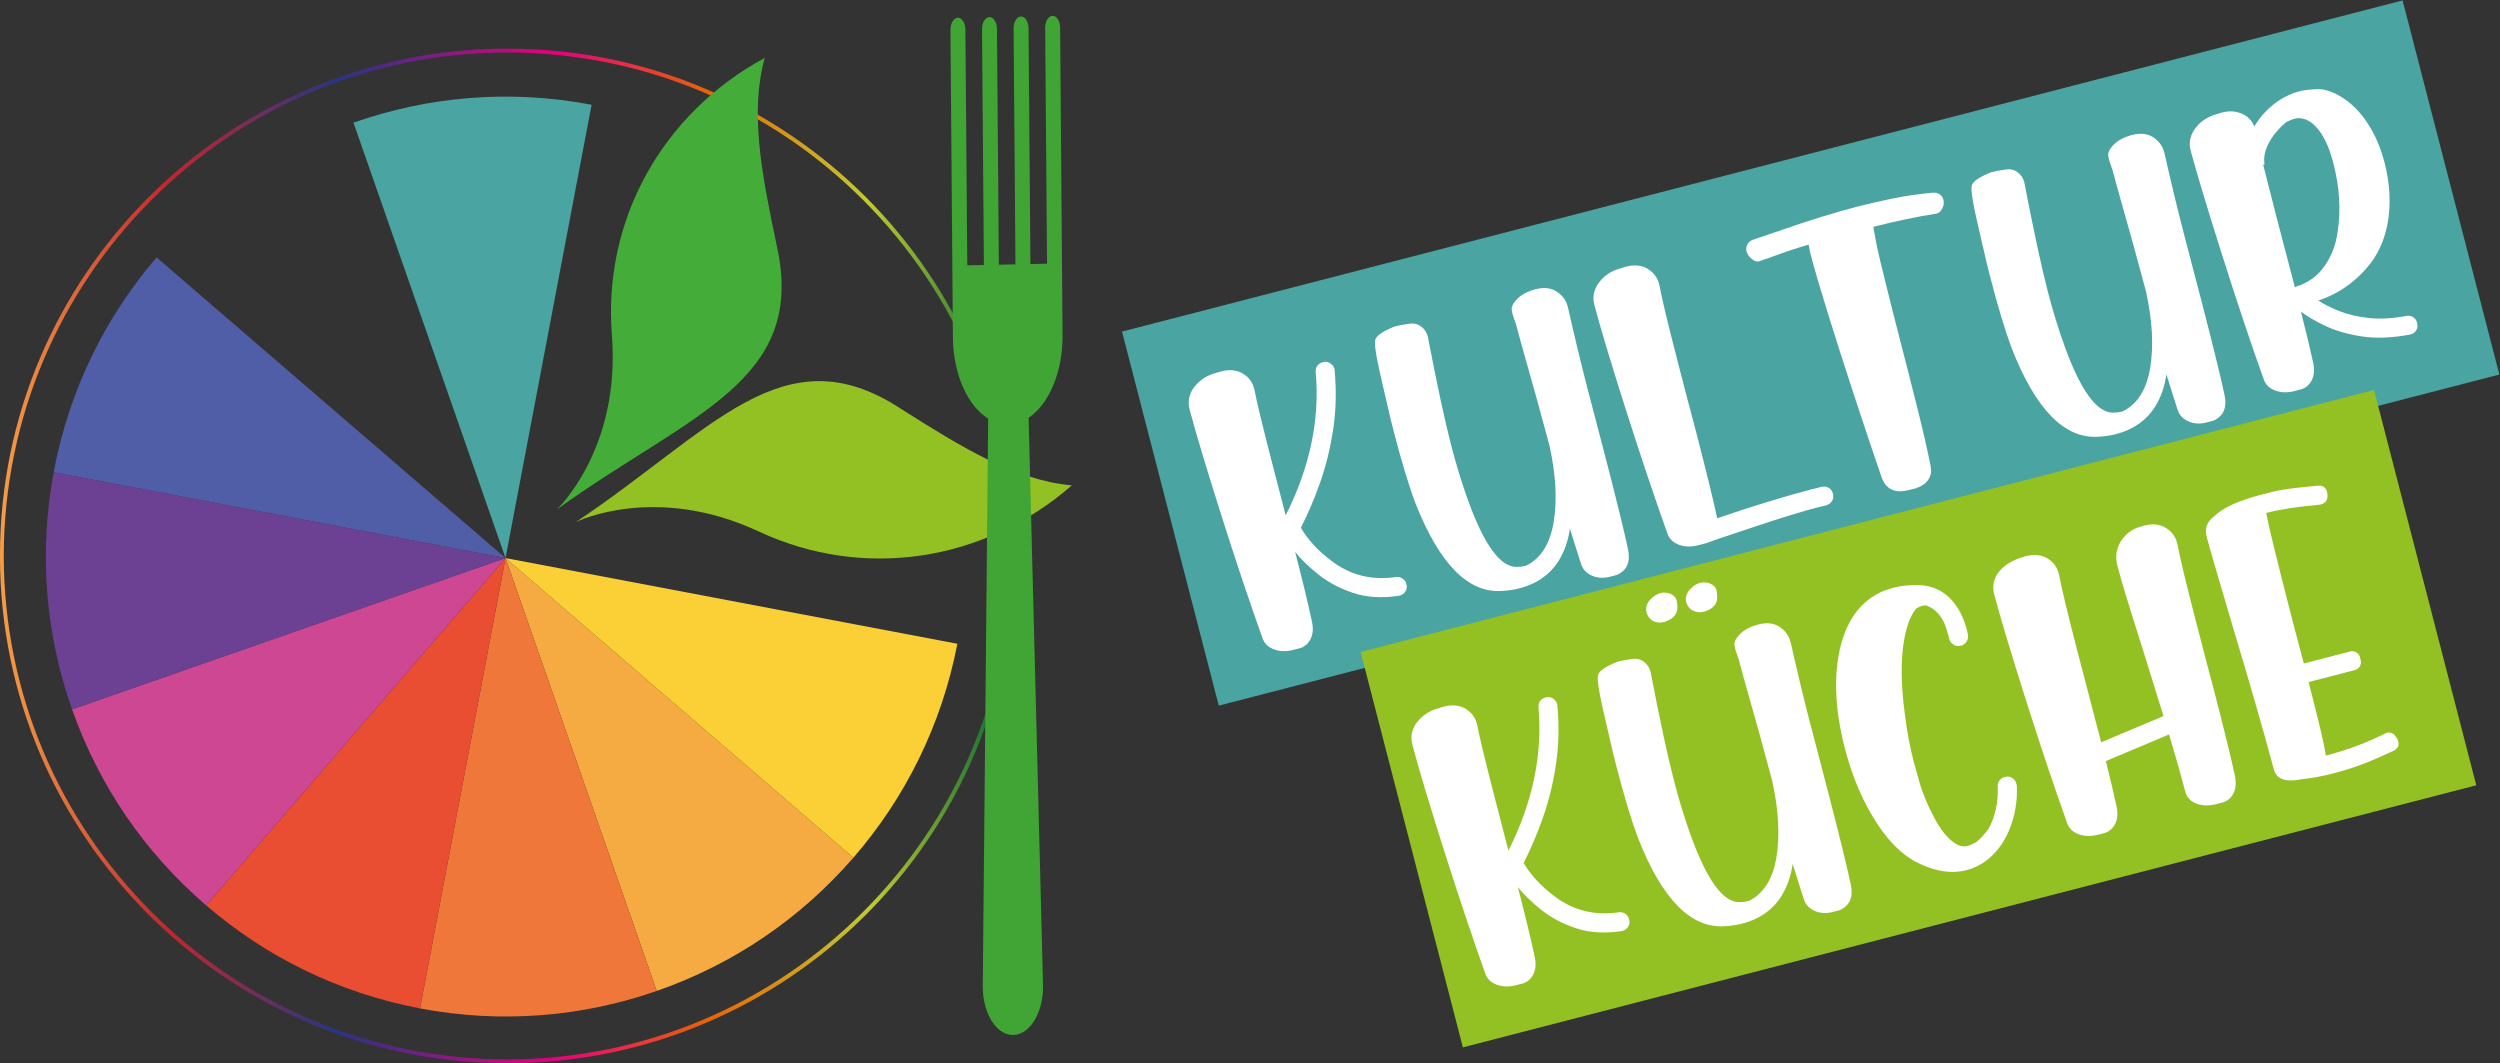
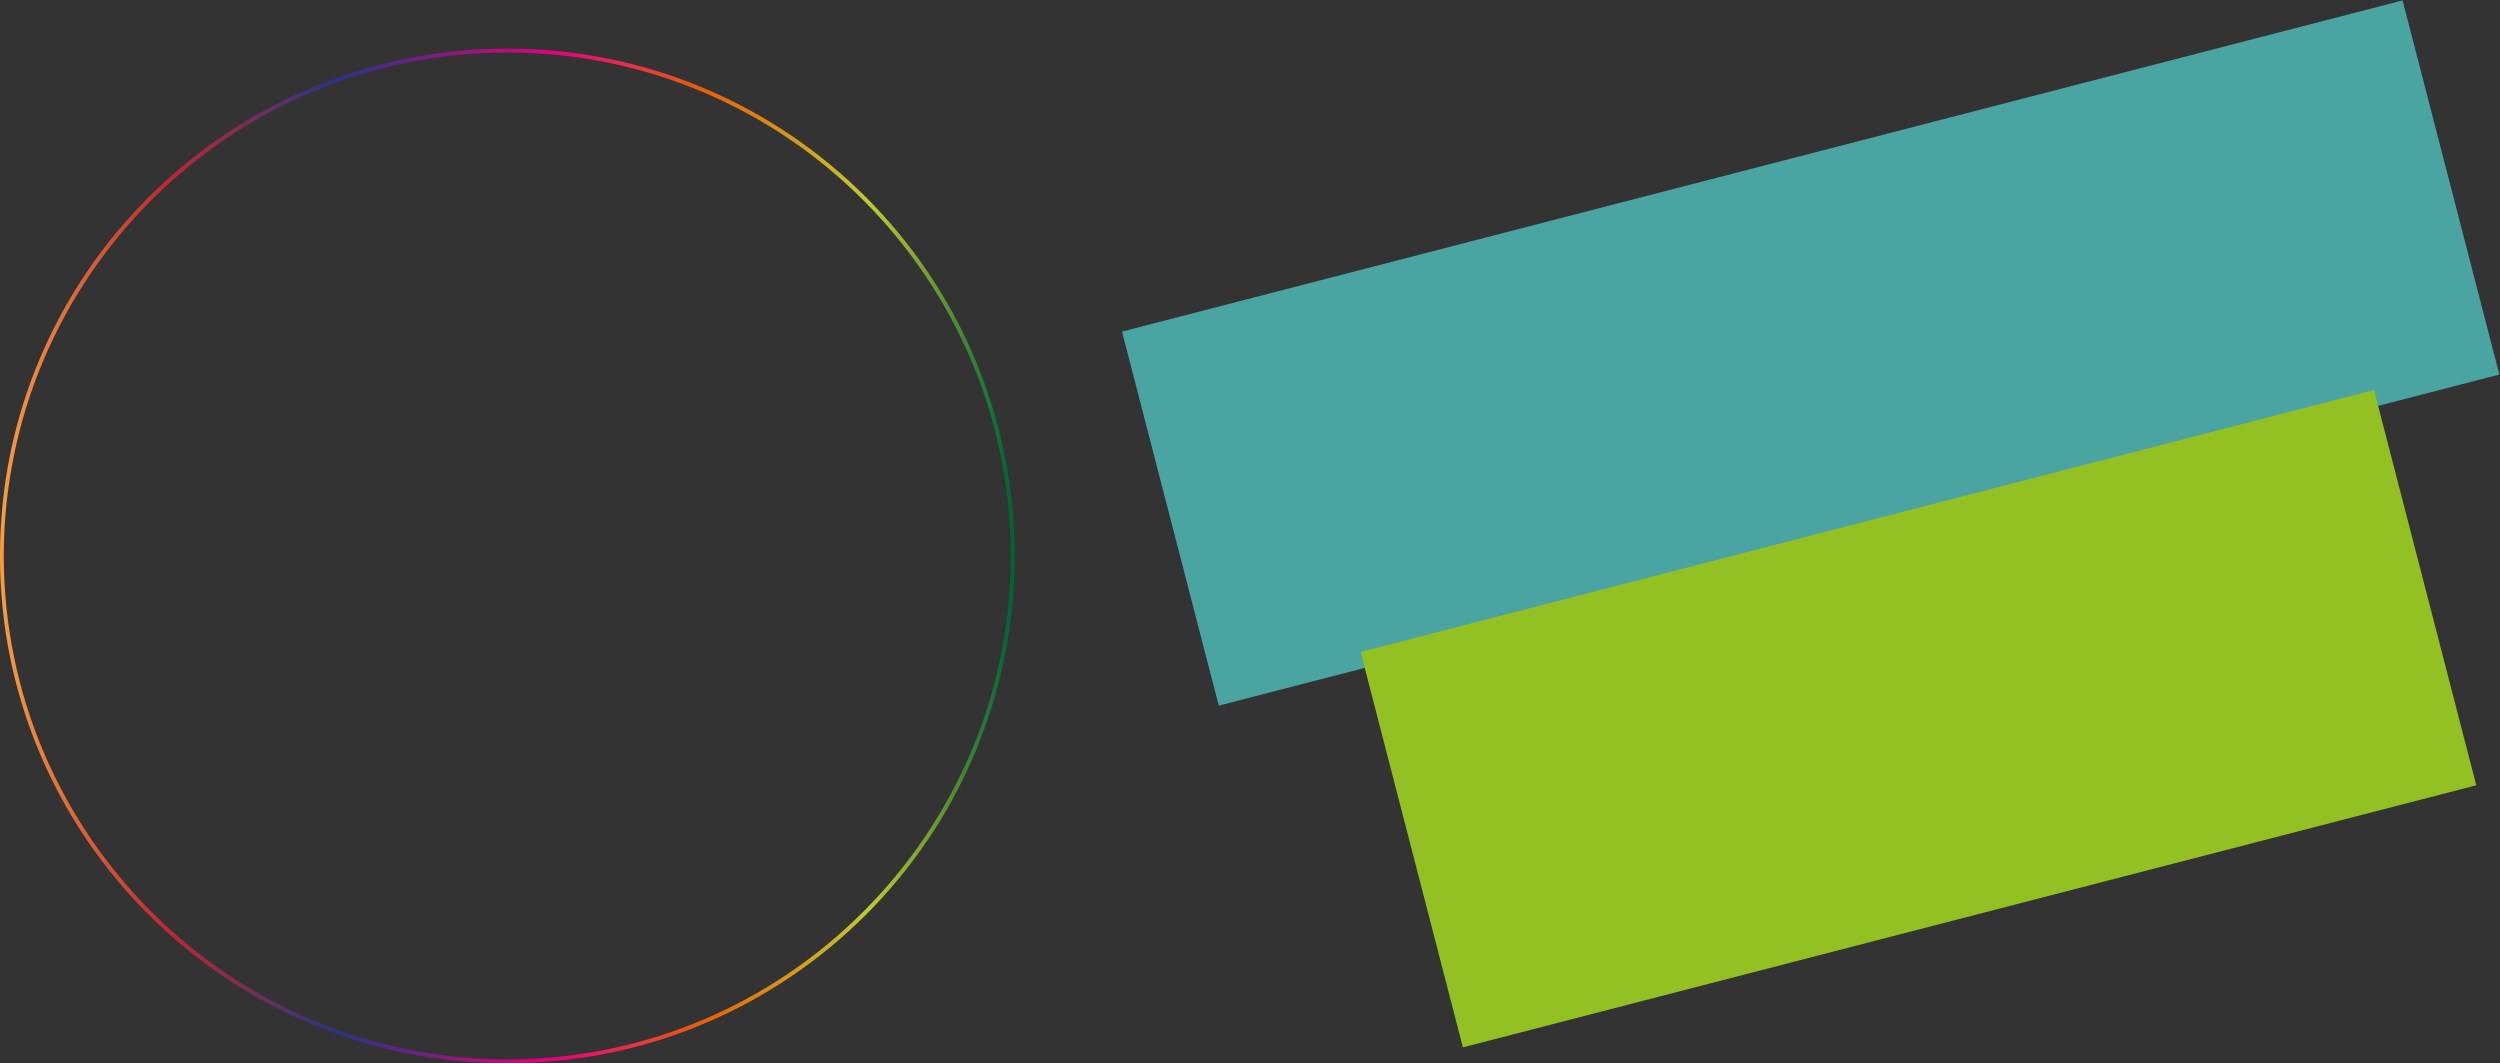
<svg xmlns="http://www.w3.org/2000/svg" version="1.1" id="svg851" xml:space="preserve" width="880.376" height="374.37" viewBox="0 0 880.376 374.37">
  <rect x="0" y="0" width="880.376" height="374.37" fill="#333333" stroke="none" />
  <defs id="defs855">
    <clipPath clipPathUnits="userSpaceOnUse" id="clipPath875">
-       <path d="M 0,566.929 H 729.803 V 0 H 0 Z" id="path873" />
-     </clipPath>
+       </clipPath>
    <linearGradient x1="0" y1="0" x2="1" y2="0" gradientUnits="userSpaceOnUse" gradientTransform="matrix(268.11,0,0,-268.11,32.625,284.75)" spreadMethod="pad" id="linearGradient961">
      <stop style="stop-opacity:1;stop-color:#f59c44" offset="0" id="stop933" />
      <stop style="stop-opacity:1;stop-color:#bf272f" offset="0.164" id="stop935" />
      <stop style="stop-opacity:1;stop-color:#bf272f" offset="0.165" id="stop937" />
      <stop style="stop-opacity:1;stop-color:#bf272f" offset="0.167" id="stop939" />
      <stop style="stop-opacity:1;stop-color:#273583" offset="0.331" id="stop941" />
      <stop style="stop-opacity:1;stop-color:#e6007e" offset="0.547" id="stop943" />
      <stop style="stop-opacity:1;stop-color:#e6007e" offset="0.548" id="stop945" />
      <stop style="stop-opacity:1;stop-color:#e6007e" offset="0.548" id="stop947" />
      <stop style="stop-opacity:1;stop-color:#e76606" offset="0.703" id="stop949" />
      <stop style="stop-opacity:1;stop-color:#c0ca32" offset="0.859" id="stop951" />
      <stop style="stop-opacity:1;stop-color:#c0ca32" offset="0.859" id="stop953" />
      <stop style="stop-opacity:1;stop-color:#c0ca32" offset="0.86" id="stop955" />
      <stop style="stop-opacity:1;stop-color:#016634" offset="0.999" id="stop957" />
      <stop style="stop-opacity:1;stop-color:#016634" offset="1" id="stop959" />
    </linearGradient>
    <clipPath clipPathUnits="userSpaceOnUse" id="clipPath971">
-       <path d="M 0,566.929 H 729.803 V 0 H 0 Z" id="path969" />
-     </clipPath>
+       </clipPath>
  </defs>
  <g id="g859" transform="matrix(1.333,0,0,-1.333,-43.795,575.134)">
    <g id="g861" transform="translate(329.265,343.859)">
      <path d="m 0,0 25.561,-98.812 338.302,87.47 -25.56,98.833 z" style="fill:#4aa4a1;fill-opacity:1;fill-rule:nonzero;stroke:none" id="path863" />
    </g>
    <g id="g865" transform="translate(392.301,259.221)">
      <path d="M 0,0 27.016,-104.453 294.734,-35.217 267.722,69.215 Z" style="fill:#93c123;fill-opacity:1;fill-rule:nonzero;stroke:none" id="path867" />
    </g>
    <g id="g869">
      <g id="g871" clip-path="url(#clipPath875)">
        <g id="g877" transform="translate(376.55,260.297)">
          <path d="m 0,0 -2.248,-0.582 c -1.779,-0.424 -3.402,-0.361 -4.871,0.186 -1.467,0.546 -2.458,1.462 -2.973,2.746 -3.394,9.471 -7.062,20.406 -11.002,32.83 -3.94,12.424 -6.72,21.697 -8.339,27.818 -0.466,1.805 -0.225,3.539 0.726,5.202 1.482,2.272 3.604,3.766 6.363,4.479 l 1.16,0.355 c 2.351,0.608 4.331,0.393 5.945,-0.643 1.474,-0.926 2.423,-2.207 2.845,-3.842 l 0.132,-0.51 c 0.519,-2.847 2.151,-9.581 4.899,-20.207 l 3.316,-12.821 c 6.407,12.738 9.052,25.339 7.936,37.804 -0.08,1.432 0.594,2.333 2.026,2.704 0.715,0.184 1.395,0.014 2.038,-0.508 0.455,-0.356 0.75,-0.787 0.883,-1.299 L 8.89,73.291 C 9.385,67.859 9.252,62.648 8.492,57.655 7.729,52.662 6.578,47.985 5.034,43.626 3.491,39.267 1.8,35.305 -0.04,31.741 1.837,28.557 4.535,25.64 8.056,22.989 c 4.935,-3.769 10.59,-5.193 16.965,-4.272 0.665,0.098 1.26,-0.029 1.79,-0.382 0.527,-0.354 0.874,-0.854 1.041,-1.499 0.185,-0.714 0.096,-1.355 -0.266,-1.919 -0.363,-0.565 -0.851,-0.926 -1.464,-1.085 L 25.867,13.767 C 21.393,13.082 17.387,13.326 13.852,14.5 10.314,15.672 7.252,17.284 4.668,19.338 2.082,21.391 0.01,23.397 -1.55,25.355 0.379,17.904 1.88,11.69 2.953,6.703 3.256,5.111 3.144,3.721 2.616,2.529 2.087,1.338 1.215,0.496 0,0" style="fill:#ffffff;fill-opacity:1;fill-rule:nonzero;stroke:none" id="path879" />
        </g>
        <g id="g881" transform="translate(460.012,279.575)">
          <path d="m 0,0 -1.839,-0.475 c -1.704,-0.44 -3.269,-0.354 -4.699,0.256 -1.43,0.61 -2.393,1.594 -2.891,2.954 l -2.994,9.472 c -0.452,-3.169 -1.431,-5.985 -2.939,-8.445 -2.317,-3.684 -5.774,-6.117 -10.371,-7.304 -1.397,-0.36 -2.9,-0.586 -4.511,-0.675 -8.97,-0.721 -16.643,7.02 -23.02,23.246 -1.735,4.601 -3.65,10.955 -5.747,19.061 -0.625,2.417 -1.155,4.606 -1.588,6.565 -1.573,6.642 -2.547,11.04 -2.922,13.197 -0.376,2.154 -0.485,3.561 -0.329,4.219 0.255,1.12 1.982,2.311 5.179,3.575 0.953,0.247 2.236,0.486 3.847,0.722 1.192,0.162 2.23,-0.087 3.109,-0.749 0.88,-0.663 1.466,-1.556 1.757,-2.68 2.422,-12.599 4.483,-22.185 6.183,-28.757 1.312,-5.075 2.801,-9.922 4.468,-14.54 4.207,-11.629 8.443,-17.473 12.71,-17.532 0.835,-10e-4 1.594,0.085 2.276,0.262 l 0.408,0.106 c 3.858,1.941 6.26,5.787 7.208,11.537 0.946,5.749 0.574,12.456 -1.116,20.121 -2.332,8.734 -4.394,16.213 -6.184,22.435 -1.159,4.061 -2.038,7.247 -2.637,9.564 -0.184,0.57 -0.363,1.086 -0.537,1.551 -0.175,0.463 -0.31,0.881 -0.407,1.257 -0.061,0.238 -0.131,0.574 -0.207,1.009 -0.077,0.434 0.042,0.965 0.352,1.59 1.179,1.903 3.147,3.212 5.907,3.926 2.247,0.581 4.125,0.376 5.635,-0.614 1.51,-0.991 2.485,-2.337 2.924,-4.039 1.718,-7.623 3.44,-14.771 5.166,-21.446 L -2.896,30.584 C -0.069,19.652 1.872,11.725 2.927,6.802 3.645,3.463 2.669,1.197 0,0" style="fill:#ffffff;fill-opacity:1;fill-rule:nonzero;stroke:none" id="path883" />
        </g>
        <g id="g885" transform="translate(483.469,287.927)">
          <path d="m 0,0 -2.196,-0.568 c -1.78,-0.425 -3.404,-0.363 -4.871,0.184 -1.468,0.547 -2.458,1.463 -2.972,2.747 -3.397,9.476 -7.073,20.425 -11.028,32.845 -3.957,12.42 -6.746,21.69 -8.365,27.812 -0.466,1.804 -0.209,3.543 0.777,5.214 1.449,2.264 3.569,3.758 6.362,4.48 l 1.111,0.342 c 2.35,0.608 4.304,0.423 5.866,-0.554 1.561,-0.978 2.552,-2.283 2.975,-3.918 l 0.132,-0.511 c 0.599,-3.297 2.214,-10.036 4.848,-20.219 l 2.391,-9.246 2.363,-8.926 C 0.237,18.682 2.108,11.027 3.005,6.717 2.971,6.708 2.958,6.687 2.967,6.653 L 2.979,6.602 c 9.649,3.294 18.014,5.858 25.099,7.69 0.885,0.229 1.713,0.434 2.484,0.615 0.771,0.181 1.429,0.088 1.979,-0.279 0.549,-0.367 0.907,-0.874 1.075,-1.52 0.194,-0.75 0.1,-1.409 -0.279,-1.98 -0.379,-0.57 -0.91,-0.943 -1.59,-1.12 L 29.64,9.518 C 25.586,8.47 19.948,6.739 12.725,4.326 4.862,1.711 0.62,0.27 0,0" style="fill:#ffffff;fill-opacity:1;fill-rule:nonzero;stroke:none" id="path887" />
        </g>
        <g id="g889" transform="translate(538.848,302.413)">
          <path d="m 0,0 -2.108,-0.491 c -1.201,-0.275 -2.205,-0.324 -3.012,-0.152 -0.808,0.172 -1.465,0.465 -1.971,0.88 -0.508,0.413 -0.893,0.849 -1.157,1.308 -0.264,0.458 -0.448,0.819 -0.553,1.084 -2.175,6.305 -4.584,13.475 -7.225,21.512 -2.642,8.036 -5.067,15.62 -7.275,22.753 -1.979,6.39 -3.423,11.339 -4.33,14.847 l -0.304,1.176 c -0.036,0.281 -0.058,0.51 -0.069,0.69 l -0.212,0.817 c -3.106,-0.912 -6.433,-2.027 -9.98,-3.344 -1.795,-0.646 -2.812,-1 -3.05,-1.061 -0.442,-0.115 -0.884,-0.057 -1.325,0.175 -0.442,0.231 -0.844,0.553 -1.205,0.969 -0.362,0.415 -0.621,0.856 -0.779,1.325 l -0.04,0.153 c -0.158,0.613 -0.094,1.21 0.191,1.793 0.286,0.583 0.758,0.995 1.423,1.24 1.073,0.349 2.39,0.8 3.957,1.35 2.432,0.848 5.312,1.828 8.64,2.943 3.326,1.115 6.935,2.23 10.824,3.345 1.354,0.386 2.712,0.755 4.075,1.108 2.588,0.669 5.588,1.363 8.999,2.082 3.411,0.719 7.119,1.269 11.126,1.651 0.715,0.04 1.34,-0.126 1.873,-0.497 0.454,-0.355 0.753,-0.804 0.893,-1.349 0.142,-0.545 0.13,-1.13 -0.037,-1.753 C 7.202,74.074 6.968,73.65 6.663,73.28 6.384,72.954 6.058,72.743 5.683,72.646 l -0.154,-0.04 c -4.925,-0.765 -10.457,-1.923 -16.595,-3.474 0.01,-0.324 0.041,-0.581 0.088,-0.767 0.049,-0.188 0.1,-0.457 0.155,-0.805 0.404,-2.548 1.255,-6.398 2.551,-11.548 1.19,-4.889 2.544,-10.261 4.058,-16.118 L -3.923,38.77 C -2.293,32.47 -0.749,26.393 0.71,20.539 2.17,14.685 3.286,9.769 4.062,5.792 4.105,5.476 4.14,5.066 4.161,4.563 4.11,3.352 3.585,2.29 2.587,1.377 1.993,0.86 1.132,0.401 0,0" style="fill:#ffffff;fill-opacity:1;fill-rule:nonzero;stroke:none" id="path891" />
        </g>
        <g id="g893" transform="translate(617.599,320.327)">
          <path d="m 0,0 -1.839,-0.476 c -1.704,-0.441 -3.268,-0.355 -4.699,0.256 -1.431,0.612 -2.393,1.597 -2.891,2.959 l -2.994,9.471 c -0.452,-3.169 -1.431,-5.983 -2.939,-8.444 -2.316,-3.688 -5.773,-6.126 -10.37,-7.315 -1.397,-0.361 -2.901,-0.587 -4.512,-0.677 -8.97,-0.721 -16.643,7.033 -23.02,23.259 -1.734,4.601 -3.65,10.955 -5.747,19.061 -0.625,2.417 -1.155,4.605 -1.589,6.564 -1.572,6.642 -2.546,11.041 -2.921,13.196 -0.376,2.156 -0.485,3.563 -0.329,4.221 0.256,1.12 1.982,2.311 5.179,3.574 0.953,0.247 2.235,0.487 3.847,0.722 1.192,0.163 2.23,-0.086 3.109,-0.749 0.88,-0.663 1.466,-1.555 1.756,-2.68 2.423,-12.598 4.484,-22.184 6.184,-28.756 1.312,-5.076 2.802,-9.922 4.468,-14.54 4.207,-11.629 8.443,-17.474 12.71,-17.532 0.835,-0.003 1.594,0.084 2.276,0.261 l 0.408,0.105 c 3.858,1.943 6.26,5.789 7.208,11.538 0.947,5.75 0.574,12.457 -1.117,20.122 -2.331,8.734 -4.392,16.213 -6.183,22.435 -1.159,4.06 -2.038,7.247 -2.637,9.564 -0.183,0.569 -0.363,1.087 -0.538,1.55 -0.174,0.464 -0.309,0.882 -0.406,1.258 -0.061,0.238 -0.132,0.574 -0.207,1.009 -0.076,0.434 0.042,0.964 0.352,1.59 1.179,1.903 3.148,3.212 5.907,3.925 2.247,0.581 4.126,0.377 5.636,-0.614 1.509,-0.99 2.484,-2.336 2.924,-4.039 1.717,-7.622 3.439,-14.771 5.165,-21.445 L -2.896,30.587 C -0.069,19.656 1.872,11.729 2.927,6.807 3.645,3.467 2.668,1.199 0,0" style="fill:#ffffff;fill-opacity:1;fill-rule:nonzero;stroke:none" id="path895" />
        </g>
        <g id="g897" transform="translate(639.312,355.644)">
-           <path d="M 0,0 0.293,0.13 0.267,0.232 0.895,0.34 c 2.881,1.072 5.186,2.876 6.91,5.411 1.724,2.535 2.824,5.481 3.3,8.838 0.874,5.749 0.499,11.773 -1.131,18.074 -0.934,3.609 -2.133,6.424 -3.6,8.443 C 4.631,43.489 2.732,44.65 0.676,44.592 0.419,44.598 0.104,44.553 -0.271,44.456 -0.883,44.298 -1.622,43.998 -2.489,43.555 -4.548,41.824 -6.093,39.961 -7.121,37.97 -8.151,35.978 -8.514,34.112 -8.21,32.375 l -0.357,-0.092 c 0.989,-3.96 2.102,-8.34 3.344,-13.142 l 5.018,-19.194 z m 1.69,-26.977 -2.196,-0.568 c -1.78,-0.424 -3.403,-0.362 -4.871,0.185 -1.468,0.547 -2.458,1.463 -2.973,2.747 -3.386,9.442 -7.051,20.384 -10.995,32.826 -3.945,12.441 -6.744,21.718 -8.397,27.83 -0.467,1.806 -0.208,3.543 0.776,5.216 1.45,2.262 3.57,3.757 6.363,4.479 l 1.111,0.341 c 1.259,0.326 2.402,0.404 3.429,0.233 2.544,-0.432 4.261,-1.732 5.149,-3.9 1.54,2.614 3.617,4.841 6.23,6.68 1.859,1.243 3.758,2.116 5.699,2.618 1.055,0.273 2.607,0.456 4.655,0.55 2.046,0.093 4.403,-0.734 7.07,-2.477 2.813,-1.888 5.215,-4.574 7.206,-8.055 1.515,-2.625 2.686,-5.538 3.514,-8.739 1.453,-5.618 1.744,-10.957 0.872,-16.015 C 23.597,12.933 22.141,9.432 19.963,6.471 16.206,1.611 11.549,-1.737 5.993,-3.573 c 1.45,-0.97 3.278,-1.896 5.487,-2.778 2.208,-0.882 4.801,-1.493 7.777,-1.831 2.975,-0.339 6.3,-0.161 9.971,0.535 0.655,0.132 1.252,0.033 1.793,-0.299 0.542,-0.333 0.899,-0.84 1.075,-1.521 0.193,-0.749 0.118,-1.405 -0.227,-1.966 -0.346,-0.562 -0.825,-0.921 -1.437,-1.08 l -0.154,-0.04 c -4.813,-0.918 -9.102,-1.082 -12.87,-0.494 -3.767,0.587 -6.989,1.526 -9.665,2.814 -2.677,1.288 -4.789,2.53 -6.334,3.73 1.358,-5.39 2.452,-9.976 3.286,-13.756 0.303,-1.594 0.19,-2.985 -0.338,-4.175 -0.528,-1.191 -1.417,-2.038 -2.667,-2.543" style="fill:#ffffff;fill-opacity:1;fill-rule:nonzero;stroke:none" id="path899" />
-         </g>
+           </g>
        <g id="g901" transform="translate(435.397,171.715)">
          <path d="m 0,0 -2.247,-0.581 c -1.78,-0.424 -3.404,-0.363 -4.872,0.185 -1.468,0.545 -2.458,1.461 -2.972,2.747 -3.395,9.476 -7.062,20.426 -11.003,32.851 -3.939,12.423 -6.719,21.696 -8.339,27.818 -0.466,1.805 -0.224,3.539 0.727,5.202 1.482,2.272 3.603,3.765 6.361,4.479 l 1.162,0.355 c 2.35,0.607 4.331,0.392 5.944,-0.643 1.474,-0.927 2.424,-2.207 2.846,-3.842 l 0.132,-0.511 c 0.519,-2.845 2.151,-9.58 4.899,-20.206 l 3.316,-12.822 c 6.406,12.739 9.051,25.341 7.936,37.805 -0.08,1.433 0.594,2.334 2.025,2.704 0.716,0.185 1.395,0.014 2.039,-0.51 0.455,-0.353 0.749,-0.786 0.881,-1.297 L 8.89,73.313 C 9.386,67.881 9.253,62.669 8.491,57.677 7.729,52.684 6.578,48.007 5.034,43.649 3.492,39.289 1.8,35.327 -0.039,31.764 c 1.876,-3.186 4.575,-6.103 8.095,-8.752 4.935,-3.775 10.59,-5.2 16.965,-4.278 0.665,0.098 1.261,-0.029 1.789,-0.382 0.527,-0.355 0.875,-0.856 1.043,-1.502 0.184,-0.715 0.095,-1.357 -0.266,-1.922 -0.363,-0.567 -0.851,-0.929 -1.464,-1.087 L 25.867,13.774 C 21.394,13.09 17.388,13.334 13.851,14.51 10.313,15.684 7.252,17.3 4.669,19.355 2.083,21.413 0.011,23.42 -1.549,25.378 0.38,17.92 1.881,11.695 2.954,6.704 3.257,5.111 3.144,3.72 2.616,2.529 2.087,1.339 1.215,0.496 0,0" style="fill:#ffffff;fill-opacity:1;fill-rule:nonzero;stroke:none" id="path903" />
        </g>
        <g id="g905" transform="translate(483.349,269.951)">
          <path d="m 0,0 c -0.886,-0.229 -1.56,-0.293 -2.021,-0.194 -1.555,0.251 -2.569,1.149 -3.042,2.696 -0.329,1.547 0.39,2.984 2.154,4.311 0.525,0.353 1.045,0.595 1.555,0.727 C -0.536,7.751 0.313,7.698 1.193,7.381 2.17,6.98 2.759,6.389 2.961,5.607 3.067,5.199 3.132,4.599 3.155,3.808 3.212,2.045 2.16,0.776 0,0 m -10.574,-2.733 c -0.852,-0.22 -1.527,-0.285 -2.021,-0.196 -1.521,0.261 -2.501,1.17 -2.94,2.728 -0.371,1.571 0.347,3.009 2.153,4.309 0.492,0.345 1.01,0.587 1.556,0.729 0.817,0.211 1.667,0.158 2.548,-0.159 0.942,-0.409 1.514,-1.006 1.716,-1.787 0.141,-0.544 0.206,-1.145 0.195,-1.8 0.022,-1.772 -1.046,-3.047 -3.207,-3.824 m 46.086,-76.206 -1.839,-0.477 c -1.703,-0.44 -3.27,-0.355 -4.699,0.257 -1.43,0.61 -2.394,1.596 -2.891,2.958 l -2.994,9.471 c -0.453,-3.168 -1.432,-5.984 -2.94,-8.444 -2.316,-3.687 -5.773,-6.126 -10.371,-7.314 -1.396,-0.362 -2.899,-0.587 -4.511,-0.677 -8.969,-0.721 -16.642,7.032 -23.019,23.259 -1.735,4.601 -3.65,10.954 -5.747,19.059 -0.625,2.418 -1.156,4.607 -1.588,6.566 -1.573,6.642 -2.547,11.04 -2.923,13.196 -0.376,2.155 -0.484,3.562 -0.328,4.22 0.255,1.121 1.982,2.311 5.179,3.574 0.953,0.246 2.236,0.487 3.846,0.723 1.193,0.163 2.231,-0.086 3.11,-0.75 0.88,-0.662 1.466,-1.555 1.757,-2.679 2.422,-12.599 4.483,-22.185 6.182,-28.757 1.313,-5.075 2.802,-9.921 4.469,-14.541 4.207,-11.629 8.442,-17.473 12.709,-17.531 0.836,-0.002 1.595,0.085 2.276,0.262 l 0.409,0.105 c 3.857,1.942 6.259,5.788 7.208,11.537 0.946,5.75 0.574,12.457 -1.117,20.121 -2.332,8.736 -4.393,16.214 -6.183,22.437 -1.159,4.059 -2.038,7.247 -2.637,9.563 -0.184,0.57 -0.363,1.086 -0.537,1.551 -0.175,0.463 -0.311,0.882 -0.407,1.258 -0.062,0.236 -0.132,0.573 -0.207,1.008 -0.077,0.434 0.041,0.964 0.351,1.589 1.18,1.905 3.148,3.213 5.907,3.926 2.248,0.582 4.126,0.377 5.635,-0.613 1.511,-0.991 2.486,-2.338 2.926,-4.039 1.717,-7.623 3.439,-14.771 5.165,-21.445 l 4.912,-18.787 c 2.827,-10.93 4.769,-18.858 5.823,-23.782 0.718,-3.338 -0.257,-5.605 -2.926,-6.804" style="fill:#ffffff;fill-opacity:1;fill-rule:nonzero;stroke:none" id="path907" />
        </g>
        <g id="g909" transform="translate(552.42,201.598)">
          <path d="m 0,0 c -4.189,-1.084 -8.77,-0.307 -13.738,2.332 -3.532,1.994 -6.753,5.176 -9.663,9.547 -3.852,5.762 -6.777,12.507 -8.777,20.238 -2.73,10.557 -3.06,19.772 -0.992,27.648 2.23,8.097 6.836,13.04 13.816,14.842 2.043,0.528 4.274,0.757 6.689,0.693 1.39,-0.041 2.65,-0.278 3.78,-0.711 l 0.103,0.026 c 0.009,-0.033 0.03,-0.046 0.064,-0.037 1.857,-0.718 3.398,-1.754 4.619,-3.105 1.929,-2.115 3.311,-4.787 4.148,-8.023 l 0.279,-1.29 c 0.126,-0.767 -0.048,-1.43 -0.521,-1.988 -0.355,-0.455 -0.805,-0.753 -1.349,-0.894 -0.853,-0.22 -1.583,-0.064 -2.192,0.468 -0.448,0.321 -0.741,0.754 -0.881,1.299 l -0.344,1.328 c -0.158,0.613 -0.404,1.385 -0.735,2.316 -0.332,0.931 -0.901,1.902 -1.706,2.911 -0.807,1.007 -1.856,1.76 -3.148,2.261 -0.35,0.091 -0.749,0.079 -1.19,-0.035 -0.273,-0.07 -0.692,-0.241 -1.256,-0.514 -0.566,-0.274 -1.263,-1.333 -2.093,-3.181 -2.315,-5.941 -2.712,-14.455 -1.188,-25.541 0.52,-4.117 1.282,-8.116 2.287,-11.998 0.228,-0.886 0.735,-2.708 1.521,-5.466 0.785,-2.759 2.074,-5.84 3.863,-9.247 1.789,-3.406 3.717,-5.733 5.784,-6.979 1.028,-0.605 2.036,-0.781 3.023,-0.526 0.477,0.123 1.141,0.405 1.99,0.843 0.849,0.436 2.047,1.673 3.592,3.708 1.765,3.29 2.567,7.003 2.405,11.139 -0.022,0.649 0.144,1.2 0.498,1.656 0.355,0.454 0.789,0.749 1.299,0.881 0.885,0.229 1.65,0.081 2.294,-0.442 0.422,-0.364 0.703,-0.819 0.844,-1.362 l 0.119,-0.461 C 13.414,18.166 12.756,14.28 11.271,10.681 9.785,7.081 7.618,4.259 4.768,2.215 3.291,1.178 1.702,0.439 0,0" style="fill:#ffffff;fill-opacity:1;fill-rule:nonzero;stroke:none" id="path911" />
        </g>
        <g id="g913" transform="translate(620.318,219.539)">
          <path d="m 0,0 -2.197,-0.568 c -1.882,-0.452 -3.572,-0.379 -5.069,0.214 -1.498,0.594 -2.445,1.584 -2.84,2.972 -1.224,4.589 -2.667,9.682 -4.334,15.283 l -16.708,-7.045 c 1.19,-4.743 2.152,-8.818 2.889,-12.224 0.303,-1.594 0.19,-2.985 -0.337,-4.175 -0.529,-1.19 -1.417,-2.038 -2.668,-2.543 l -2.196,-0.568 c -1.779,-0.424 -3.403,-0.363 -4.871,0.185 -1.468,0.546 -2.462,1.479 -2.985,2.797 -3.387,9.443 -7.049,20.377 -10.99,32.802 -3.94,12.423 -6.719,21.695 -8.339,27.808 -0.466,1.802 -0.225,3.534 0.726,5.194 0.809,1.222 1.841,2.216 3.099,2.976 1.257,0.761 2.412,1.278 3.467,1.551 l 0.958,0.302 c 2.35,0.608 4.331,0.393 5.944,-0.643 1.473,-0.926 2.424,-2.206 2.846,-3.838 l 0.132,-0.51 c 0.599,-3.291 2.214,-10.02 4.848,-20.201 l 6.247,-23.945 16.466,6.929 c -1.859,6.06 -3.707,12.013 -5.545,17.859 -3.433,10.736 -5.649,18.034 -6.654,21.91 -0.581,2.247 -0.291,4.357 0.87,6.329 1.356,2.058 3.091,3.36 5.203,3.906 l 0.905,0.289 c 2.317,0.599 4.255,0.411 5.815,-0.567 1.562,-0.978 2.554,-2.282 2.976,-3.917 l 0.133,-0.512 c 0.598,-3.297 2.213,-10.029 4.847,-20.196 l 2.39,-9.247 2.364,-8.925 C 0.236,18.681 2.107,11.026 3.004,6.717 3.307,5.123 3.194,3.732 2.666,2.542 2.138,1.352 1.249,0.504 0,0" style="fill:#ffffff;fill-opacity:1;fill-rule:nonzero;stroke:none" id="path915" />
        </g>
        <g id="g917" transform="translate(649.256,227.131)">
          <path d="m 0,0 c -2.725,-0.704 -5.588,-1.227 -8.587,-1.565 -2.385,-0.473 -4.174,-0.373 -5.364,0.301 -0.892,0.496 -1.46,1.221 -1.707,2.174 -2.623,9.858 -6.371,22.877 -11.245,39.057 -3.79,12.807 -5.971,20.325 -6.543,22.538 -0.581,2.248 0.107,4.078 2.067,5.495 2.26,2.218 6.437,4.117 12.533,5.694 0.239,0.061 1.356,0.34 3.352,0.839 1.997,0.498 5.855,0.996 11.576,1.495 0.606,0.048 1.104,-0.087 1.496,-0.404 0.389,-0.317 0.639,-0.679 0.744,-1.087 0.309,-1.194 0.182,-2.116 -0.375,-2.768 -0.313,-0.335 -0.691,-0.561 -1.133,-0.675 l -0.307,-0.079 c -5.788,-0.516 -10.42,-1.223 -13.894,-2.121 l -0.357,-0.093 0.198,-0.767 c 0.546,-3.092 2.985,-13.016 7.318,-29.749 l 2.443,-9.233 12.26,3.171 c 0.545,0.14 1.072,0.068 1.582,-0.218 0.509,-0.287 0.839,-0.719 0.99,-1.298 L 7.258,29.891 C 7.398,29.346 7.316,28.815 7.014,28.302 6.712,27.787 6.287,27.459 5.742,27.318 L -6.518,24.147 C -3.664,13.114 -2.152,6.638 -1.982,4.72 3.771,6.208 9.024,8.166 13.773,10.593 l 0.449,0.171 c 0.373,0.095 0.79,0.067 1.247,-0.086 0.458,-0.155 0.955,-0.707 1.492,-1.658 L 17.157,8.47 C 17.422,7.449 17.065,6.648 16.089,6.068 15.086,5.591 13.785,5 12.187,4.297 8.354,2.542 4.291,1.11 0,0" style="fill:#ffffff;fill-opacity:1;fill-rule:nonzero;stroke:none" id="path919" />
        </g>
      </g>
    </g>
    <g id="g921">
      <g id="g923">
        <g id="g929">
          <g id="g931">
            <path d="m 32.846,284.577 c 0,-73.999 60.006,-134.004 134.028,-134.004 v 0 0.499 0.501 C 93.405,151.705 33.979,211.13 33.845,284.577 v 0 c 0.134,73.471 59.56,132.898 133.029,133.031 v 0 c 73.47,-0.133 132.896,-59.56 133.028,-133.031 v 0 C 299.77,211.13 240.344,151.705 166.874,151.573 v 0 -0.501 -0.499 c 74.023,0 134.027,60.005 134.028,134.004 v 0 c -10e-4,74.024 -60.005,134.03 -134.028,134.031 v 0 C 92.852,418.607 32.846,358.601 32.846,284.577" style="fill:url(#linearGradient961);stroke:none" id="path963" />
          </g>
        </g>
      </g>
    </g>
    <g id="g965">
      <g id="g967" clip-path="url(#clipPath971)">
        <g id="g973" transform="translate(206.347,169.672)">
-           <path d="M 0,0 C 10.119,3.525 19.716,8.336 28.516,14.327 37.168,20.22 45.04,27.245 51.947,35.2 l -91.89,79.156 z" style="fill:#f5ab42;fill-opacity:1;fill-rule:nonzero;stroke:none" id="path975" />
-         </g>
+           </g>
        <g id="g977" transform="translate(143.813,165.06)">
          <path d="M 0,0 C 21.679,-4.115 43.092,-2.162 62.533,4.611 L 22.591,118.967 Z" style="fill:#ef7739;fill-opacity:1;fill-rule:nonzero;stroke:none" id="path979" />
        </g>
        <g id="g981" transform="translate(189.142,403.791)">
          <path d="m 0,0 c -21.817,4.142 -43.365,2.14 -62.905,-4.74 l 40.167,-115.023 z" style="fill:#4aa4a1;fill-opacity:1;fill-rule:nonzero;stroke:none" id="path983" />
        </g>
        <g id="g985" transform="translate(166.404,284.028)">
          <path d="m 0,0 -79.083,-91.758 c 15.605,-13.429 34.813,-23.093 56.492,-27.209 z" style="fill:#e94d32;fill-opacity:1;fill-rule:nonzero;stroke:none" id="path987" />
        </g>
        <g id="g989" transform="translate(51.889,244.06)">
          <path d="M 0,0 C 3.511,-9.934 8.26,-19.355 14.15,-28.009 20.143,-36.808 27.308,-44.8 35.432,-51.79 l 79.083,91.758 z" style="fill:#cd4793;fill-opacity:1;fill-rule:nonzero;stroke:none" id="path991" />
        </g>
        <g id="g993" transform="translate(74.217,363.462)">
-           <path d="m 0,0 c -13.38,-15.586 -23.009,-34.754 -27.115,-56.383 -0.025,-0.13 -0.039,-0.259 -0.064,-0.389 L 92.187,-79.434 Z" style="fill:#505da7;fill-opacity:1;fill-rule:nonzero;stroke:none" id="path995" />
-         </g>
+           </g>
        <g id="g997" transform="translate(47.039,306.69)">
          <path d="m 0,0 c -4.055,-21.735 -2.026,-43.171 4.851,-62.63 l 114.514,39.968 z" style="fill:#6c4193;fill-opacity:1;fill-rule:nonzero;stroke:none" id="path999" />
        </g>
        <g id="g1001" transform="translate(179.97,296.875)">
          <path d="M 0,0 C 0,0 16.927,15.879 14.531,46.06 12.137,76.241 27.626,104.511 54.918,119.295 50.919,104.911 54.095,88.667 58.087,69.689 66.135,33.654 35.058,25.267 0,0" style="fill:#44ac39;fill-opacity:1;fill-rule:nonzero;stroke:none" id="path1003" />
        </g>
        <g id="g1005" transform="translate(185.045,293.579)">
          <path d="m 0,0 c 0,0 20.801,10.293 48.232,-2.52 27.431,-12.807 59.336,-8.204 82.741,12.182 -14.874,1.292 -28.977,9.955 -45.354,20.341 C 54.683,50.16 35.944,23.988 0,0" style="fill:#93c123;fill-opacity:1;fill-rule:nonzero;stroke:none" id="path1007" />
        </g>
        <g id="g1009" transform="translate(258.294,204.872)">
          <path d="M 0,0 C 13.531,15.585 23.281,34.808 27.476,56.516 L -91.891,79.155 Z" style="fill:#fbcf36;fill-opacity:1;fill-rule:nonzero;stroke:none" id="path1011" />
        </g>
        <g id="g1013" transform="translate(310.915,427.281)">
          <path d="m 0,0 c -1.092,-0.022 -1.963,-1.459 -1.948,-3.208 l 0.495,-62.28 -4.39,-0.09 -0.496,62.281 c -0.013,1.748 -0.909,3.149 -2.001,3.126 -1.091,-0.022 -1.965,-1.459 -1.951,-3.207 l 0.495,-62.281 -4.389,-0.09 -0.496,62.281 c -0.013,1.748 -0.908,3.15 -1.998,3.127 -1.092,-0.022 -1.965,-1.459 -1.951,-3.208 l 0.495,-62.28 -4.388,-0.09 -0.497,62.28 c -0.013,1.749 -0.908,3.15 -1.999,3.128 -1.09,-0.023 -1.964,-1.46 -1.951,-3.208 l 0.648,-81.28 c 0.076,-9.569 3.832,-18.039 9.311,-21.399 l -1.421,-149.884 c -0.037,-3.948 1.041,-7.639 2.958,-10.123 1.441,-1.864 3.253,-2.87 5.103,-2.833 1.851,0.038 3.647,1.118 5.058,3.041 1.876,2.561 2.895,6.294 2.795,10.239 l -3.803,149.779 c 5.424,3.583 9.045,12.203 8.968,21.773 L 2.001,-3.127 C 1.987,-1.378 1.092,0.023 0,0" style="fill:#40a535;fill-opacity:1;fill-rule:nonzero;stroke:none" id="path1015" />
        </g>
      </g>
    </g>
  </g>
</svg>